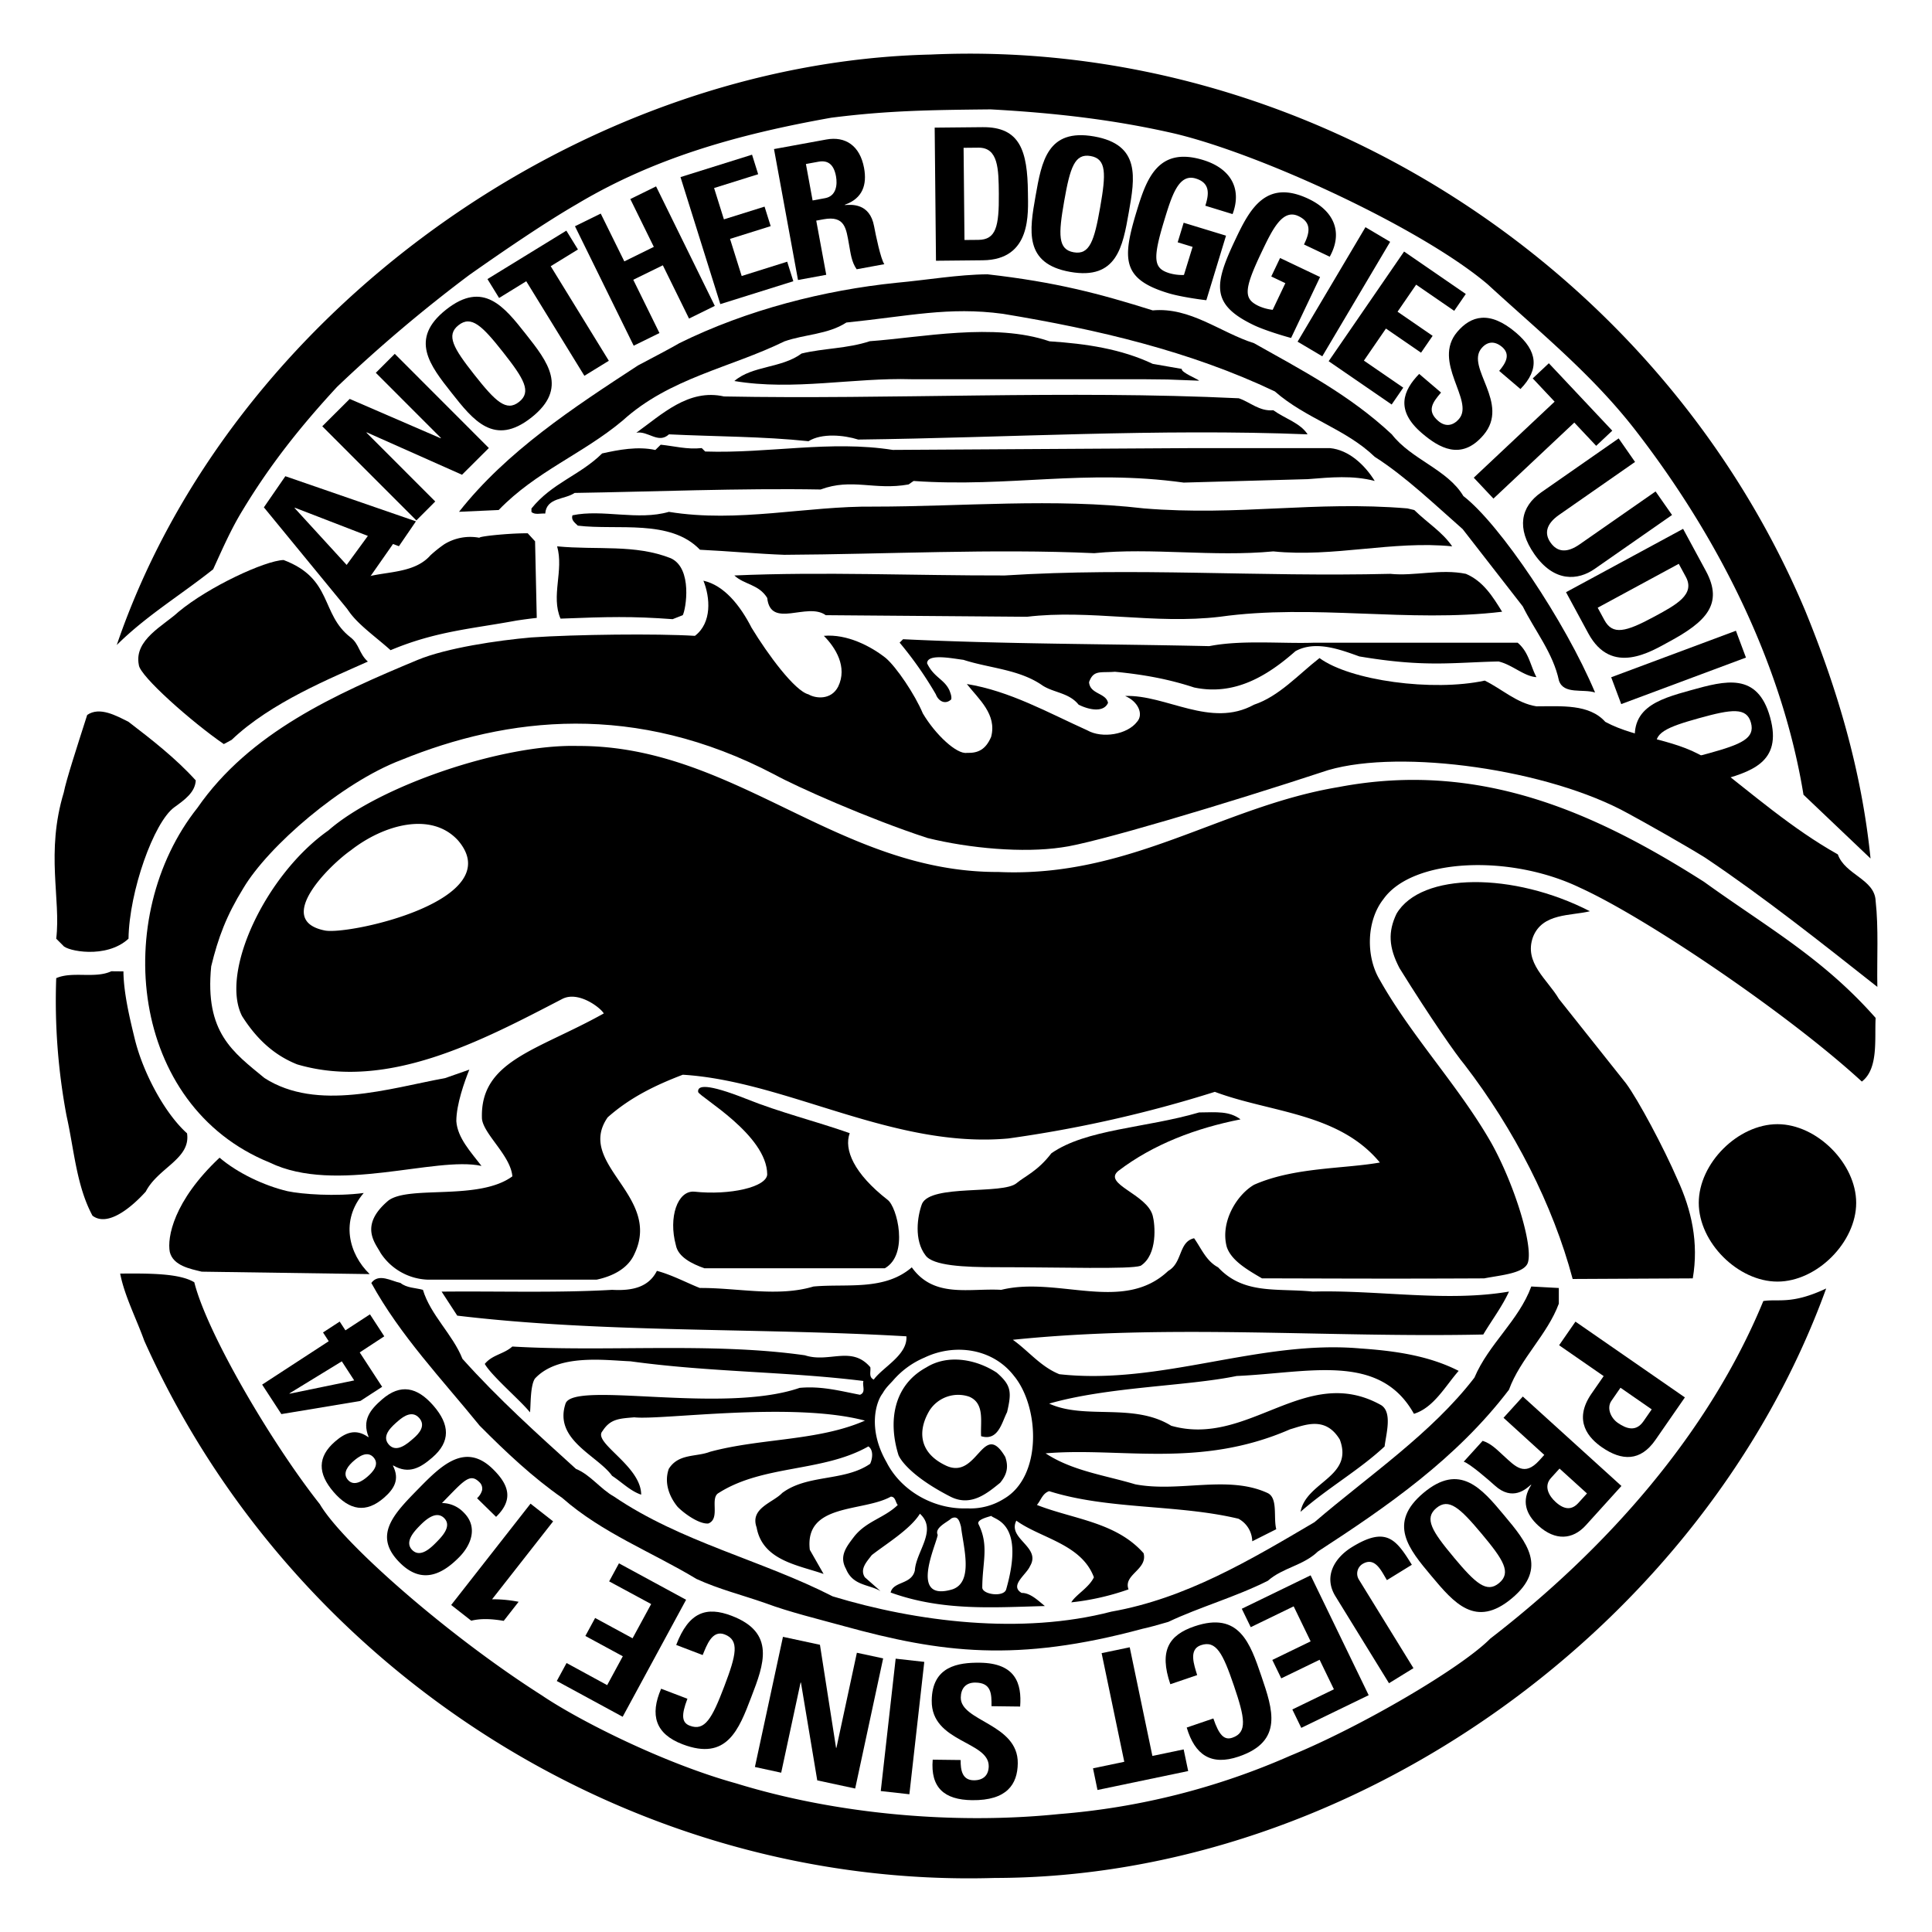
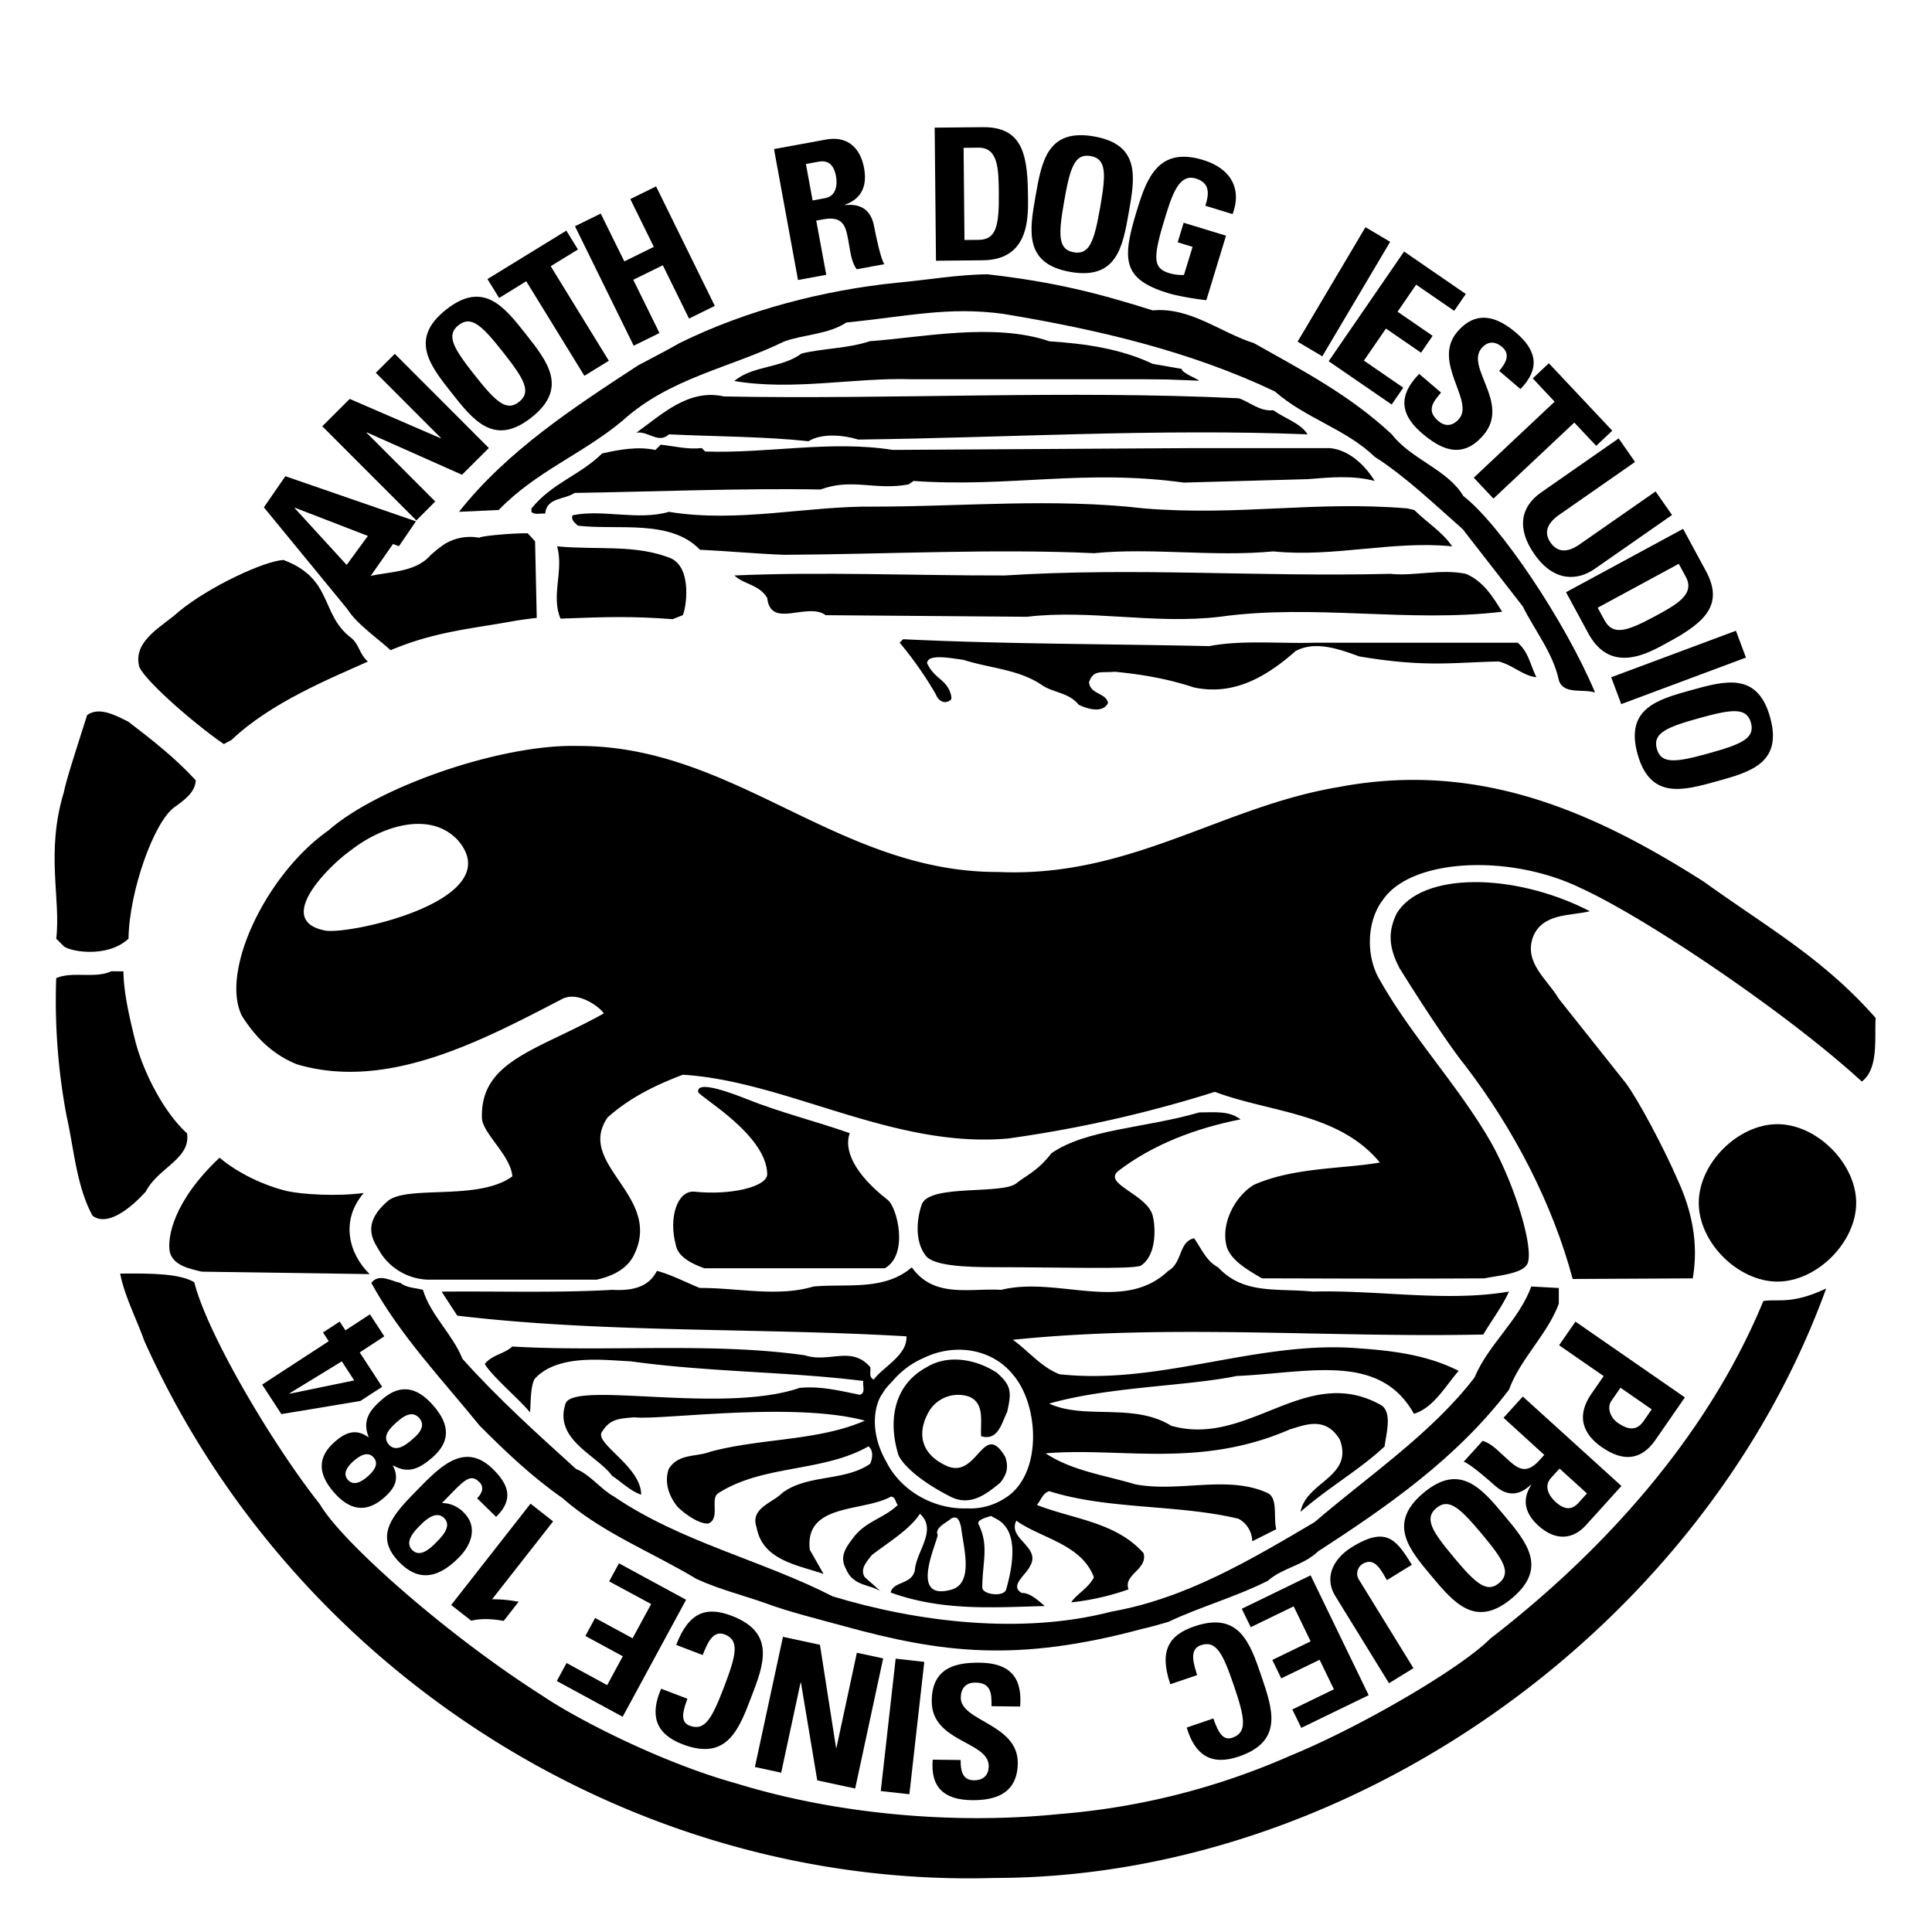
<svg xmlns="http://www.w3.org/2000/svg" viewBox="0 0 1080 1080">
  <title>2020 000000 Another DoggieStudio Project Since 1984 logo web1080px</title>
  <path d="M985.71,727.29C955.34,801.07,898.47,865.52,833.07,916c-16.24,16.44-72.07,49.16-111.67,65.4a398.18,398.18,0,0,1-129.47,32.68c-57.92,5.93-124,.25-180.52-17.19-40.86-11.32-88.19-35.39-108.43-49.11C249.88,914,191.27,862.25,178.8,840.86c-27.07-34.18-63.12-95.72-70.18-124.05-8.2-5-24.76-5-41.44-4.87,2.33,12.21,9,25.12,13.48,37.57C163.41,934.29,353.55,1055.82,556,1049.79c201-.17,396.6-141.26,464.84-329.52C1001.43,729.43,994,725.94,985.71,727.29Z" />
  <path d="M856,719.16c-7.07,19.17-23.82,32.1-31.78,50.94C800.39,801.18,765,825,734.79,850.92c-36,21.21-71.87,42.64-113.55,50-50.1,13.06-108.7,5.76-155.78-8.55-39.52-20.22-84.83-30.34-122.27-55.81-7.48-4.16-13.35-12.31-21.21-15.42-22.17-20.1-43.23-39-63.47-61.55-5.41-13.64-17.85-24.47-22.09-38.56-4.23-1.18-9-1-12.55-3.85-5-1-12.2-5.64-16.3,0,16.16,29.44,39.64,54,60.56,79.78C283.07,812,298,826,314.31,837.36c22.32,19.64,50,30.17,75.06,45.3,12.48,5.73,25.67,9,38.49,13.5,13.35,5,29.95,9,43.73,12.81,54.72,15.06,96.82,20.5,167.08,1.53,2.52-.48,9.64-2.43,14.39-3.84,17.38-8.26,37.67-13.92,55.68-23,8.45-7.42,19.65-8.38,28-16.37,38.45-25,77.26-51.7,106.77-90.4,6.27-17.28,21.5-30.85,27.88-48.13V720Z" />
  <path d="M557.2,767.33c8.07,7.06,8.43,10.66,5.76,22.09-2.94,5.64-4.89,16.33-14.51,13.42-.49-8,2.2-18.31-6.67-22.09a19.05,19.05,0,0,0-22.17,7.71c-6.53,10.9-6.35,23.57,9.32,30.88,17.63,8.12,20.56-26.06,33-4.93,2.11,6,.67,10.16-2.82,14.46-7.05,5.67-16.26,13.7-27.92,7.71-19.78-10.14-27.24-19.2-28.92-23.13-5.86-18.69-3-39,15.58-49.08C529.66,757,545.39,759.62,557.2,767.33Z" />
  <path d="M829.16,746c4.67-7.86,10.53-15.57,14.38-24-35.14,6-73.11-1-109.69,0-19.92-2-38.6,1.85-52.92-13.55-6.74-3.58-9.4-10.63-13.42-16.26-8.75,2-6.37,13.65-14.45,18.24-25.22,23.88-61.69,2.82-93.36,10.6-17.94-1-37.59,4.83-50-12.58-15.43,13.32-36.64,9-55,10.73-20,6-42.34.67-63.49.81-6.67-2.59-15.92-7.48-24-9.56-4.6,9.12-13.68,11.23-25,10.6-30.8,1.78-63.63.67-95.34,1l8.74,13.42c81.95,9.79,167.44,6.67,251.08,11.56.74,10.45-13.2,17.21-18.24,24.18-3-1.34-1.56-4.45-1.93-6.9-10.53-12.3-23-2.22-36.56-6.67-52.2-7.42-110.85-1.78-163.57-4.9-4.74,4.28-11.15,4.53-15.39,9.72,3.73,6.67,20.41,20.84,25.25,27.07.52-2.74,0-14.77,2.78-18.87,13-14,39.06-10.24,53.39-9.66,44.59,6.14,87.68,5.69,130.24,11-.74,2.74,1.56,6.37-1.93,7.71-10.89-2.08-21.42-5-33.73-3.86-43.23,14.88-126.18-4.2-130.84,8.75-6.79,20.31,17.83,29,26,40.41,5.36,3.49,10.25,8.54,16.26,10.53,0-16.17-27.36-29.08-21.63-35.51,4.38-6.87,9.29-7,17.82-7.72,15,1.73,88.26-9,128.89,1.85-26.24,11.5-58.07,9.72-86.6,17.42-7.65,3-17.65.83-23.06,9.58-2.68,7.71.25,15.42,4.89,21.12,3.7,3.82,12.11,9.83,17.23,9.38,7-2.77.57-14.26,5.83-17.09,24.92-15.86,58.13-11.51,83.64-26,3,2.07,2.3,6.87,1,9.71-14.46,10-34.92,5.71-49.16,16.31-5.22,5.49-18.17,8.49-14.31,19.28,3.34,18.53,23.34,21.06,37.44,26l-7.71-13.51c-3.05-26.23,29.66-21,45.31-29.71,2.66.07,2.52,3.18,3.86,4.67-7.57,7.27-17.21,8.87-24.18,17.4-4.35,5.74-8.82,11-4.75,18.34,3.87,9.49,12.76,8.53,19.28,12.38l-8.75-7.71c-3-4.67,1.19-8.82,3.86-12.39,7.84-6.15,21.58-14.45,26.92-23.13,10,9.12-2.16,21.06-2.82,31.68-1.85,8.08-12,5.93-13.55,12.36,29.11,10.52,57.65,8.29,86.23,7.56-3.75-3-8.1-7.41-13-7.33-7-4.11,2.7-10.23,4.7-15,6.44-10.72-12.78-15.24-7.65-25.4,13.58,9.86,36.39,13,43.36,31.66-2.82,5.86-10.2,9.8-12.65,14a141.18,141.18,0,0,0,32-7.26c-3.11-8.29,10.8-11,8.42-20.19-15.42-17.5-39.37-19-59.65-27,2.24-2.53,3.08-6.45,6.86-7.7,33.07,10.44,71.77,7.26,105.81,15.41a14.6,14.6,0,0,1,7.71,12.61l13.42-6.75c-1.69-6.68,1.09-17.49-4.89-20.25-22.24-10.23-49.3-.16-73.93-4.85-16.9-5.08-35.14-7.45-50.11-17.31,41.73-3.57,86,8.69,136.64-13.43,8.45-2.46,19.8-7.48,27.81,5.71,7.93,21-18.76,23.44-21.95,40.42,15.13-13.35,32.7-23.22,47-36.56.83-7,4.45-19-1.91-23.08-42.2-23.64-74.08,23.83-117.39,11.51-21.12-13.05-48.19-3.19-68.21-12.38,33.07-9.49,77-9.68,104.77-15.43,40.38-1.76,79.9-13.34,99.14,21.14,11.12-3.44,17.57-15.57,25-24-16.57-8.45-35.33-11.19-54.9-12.53-56.65-5-111.37,20.69-168.32,14.39-10.5-4.23-17.27-13.05-26-19.24C653.8,739.92,741.94,747.9,829.16,746ZM532.4,888.46c-24.53,7.3-9.06-24.76-8.21-30.46-2-4,5.58-7.21,7.56-9.16,4-2.05,4.74,2.17,5.46,4.58C538.58,865,544.37,884.4,532.4,888.46Zm30.06,0c-1.24,4.46-13,3-13.36-.88,0-14.05,3.92-23.53-2.09-35.53-1.42-2.85,7.08-4.43,7.08-4.68C556,849.64,573.13,851,562.46,888.46Zm4.63-119c14.07,17.58,15.41,55.74-5.65,68.23a35.37,35.37,0,0,1-20.74,5.5c-19.19.69-37.27-10.23-45.12-25.82-10.71-18.65-5.85-33.85-2.17-38.49,1.77-3.22,4.1-5.22,6-7.39a47.54,47.54,0,0,1,17.37-12.58C533.53,750.84,555.14,753.6,567.09,769.49Z" />
  <path d="M993.62,628.42c22,0,44,22,44,44s-21.93,44-44,44-44-21.87-44-44S971.52,628.42,993.62,628.42Z" />
  <path d="M888.76,509.39c-10.67,2.67-26.53.89-31.8,14.38-5.26,14.47,8.08,23.71,14.46,34.61l37.52,47.21c6.75,9.1,21.13,36,28.84,53.88,7.79,16.91,11.91,35.2,8.49,55.15l-67.14.34c-11-41.36-32.69-83.72-60.51-119.88-4.58-5.42-19-26.05-36.29-53.88-6.11-11.72-6.46-20.36-1.68-30.38C794.35,487.44,846.14,487.44,888.76,509.39Z" />
  <path d="M693.46,625.73c-24.84,4.9-48.7,13.85-68.36,28.85-8.77,7.38,16.09,12.88,19.28,25,1.31,4.82,2.91,21.79-6.74,28-5.87,2.08-43.92.79-81.18.79-17.38,0-35-.79-39.1-6.63-6.52-8.47-4.56-21.89-1.93-28.85,5.07-11.06,45.18-4.94,52.89-11.53,4.67-3.91,11.77-6.67,19.4-16.66,19.43-13.59,52.8-14.08,82.61-22.84C680.21,621.74,687.16,621,693.46,625.73Z" />
  <path d="M475,633.44c-3.34,9.12,2.24,22.53,21.21,37.3,5.26,3.91,12,30.58-1.59,38.23H393.74c-6.81-2.44-14.67-6.2-15.93-12.94-4.22-15.5.89-30.55,10.24-29.89,20,2.15,40.41-2.55,40.83-9.6-.12-22.06-37.5-43.14-38.61-46.09-.52-3.83,4.86-4.86,26.92,3.84C436,621.87,455.52,626.61,475,633.44Z" />
  <path d="M952.54,492.93c-60.81-38.71-125.48-68-204.39-52.93-65.43,10.9-116.5,50.78-190.07,47.44C468.53,487.78,410.79,416.63,323,417c-42.19-1.17-111.23,22.47-139.43,47.23-35,24.62-60.74,79.24-48.26,103.76,8.23,13,18.09,21.93,30.79,27,50.42,14.87,103-13.1,148.19-36.56,9.08-4.72,21.54,5,23.23,8.09-37.1,20.76-69.4,26.38-68.1,58.92,1,8.73,16,20.48,17,32.14-18.73,13.79-57.61,4.87-69.27,13.51-16.72,14.06-7.15,24-4.45,29.25a32.85,32.85,0,0,0,26.5,15h94.31c8.34-1.77,17.42-5.86,21.18-14.45,15.52-32.56-33.12-50.13-15-76.28,12.69-11.28,27.06-18.12,42-23.83,58.13,3.56,117.6,41.41,181.89,35.64a706.63,706.63,0,0,0,115.52-26.07C710.15,622,748.34,622,771.36,649.86c-20.41,3.6-48,2.57-70.33,12.43-9.61,5.57-19,20.76-15.27,34.7,2.51,7.6,11.33,12.73,19.71,17.63,30.32,0,62.85.3,124.21,0,8.93-1.78,22.73-2.73,24.47-9,2.81-9.64-7.34-42.93-20.32-66.39-18-31.71-44.64-59.66-62.47-91.35-7.9-13-7.6-33.12,2-45.28,16.16-22.84,70.66-25.29,110-6.3C920.7,513.32,999.91,567,1040.78,604.6c9.41-7.21,7.06-23.8,7.71-35.57C1019,535.57,988.05,518.52,952.54,492.93ZM181.68,520.17c-29-5.69,2.84-36.74,14.43-44.83,18.14-14.21,44.92-21.95,59.92-5.56C284.65,503.14,195.28,522.77,181.68,520.17Z" />
-   <path d="M1048.49,503.61c-.51-12.18-17.07-14.54-21.13-26-25.66-14.38-47.85-33.89-71.26-52-17.41-12.6-40.66-12.31-58.73-22.09-9-10.09-24.54-8.68-38.5-8.68-10.92-1.7-19.18-9.64-28.89-14.38-29.11,6.3-75.27,0-92.37-12.6C725.76,377.11,715,389.27,701,393.93c-24.25,13.33-49-5.68-72.08-4.88,7.27,3,10.53,10.23,6.68,14.46-5.41,7.09-19.43,9.49-27.81,4.74-21.89-9.86-43.35-22-67.32-25.88,6.65,8.46,16.93,17,13.58,29.54-3,7-7.18,9.17-13.58,8.95-5.64.89-17.58-10.16-24.62-22.1-4.38-10.51-14.76-25.88-20.69-30.91-8.23-6.54-21.65-13.58-34.63-12.41,6.51,6.51,13.36,17.41,8,28.4-3.95,7.69-12.71,6.62-16.57,4.32-7.71-1.93-22.69-22.23-31.81-37.22-6.3-12.32-15.27-23.73-26.94-26.33,3.81,9.4,4.85,23.51-4.75,30.83-21.17-1.32-66.85-.8-91.47.89-18.69,1.63-47.25,5.83-63.5,12.55-45.94,19.13-93.93,40.56-123.16,82.75C62.22,512.21,72.22,618,150.74,649.86c37.07,18,92.65-3.74,118.42,1.9-5.91-7.71-13.43-15.68-14.07-25,0-9.41,4.57-22.16,7.27-28.83l-13.49,4.72c-31.3,5.75-71.58,18.86-101,0-17.58-14.51-33.5-25.38-29.81-62.46C122,524,126.58,511.84,136,496.55c13.83-23.35,54.78-59,88.27-71.72C283.64,400.69,355,392.09,433,433c12.06,6.67,52.35,24.62,85.42,35.44,23.72,5.86,53.54,8.45,75,5.27,17.28-2.08,91.5-24.25,149.12-43.23,41-11.94,123.23-.4,167.72,24.32,9.27,5,32.31,18,43,24.69,32.79,22,65.12,47.68,96.19,72.2C1049.15,535.64,1050.19,519,1048.49,503.61Z" />
  <path d="M160.76,665.89c7.94,1.7,26.92,3.07,42.57,1-13.21,15.35-8.39,34,3.31,45.34l-93.87-1.36c-6.35-1.56-15.92-3.27-17.85-11-1.54-8,2-28.45,27.82-52.72C132.63,655.62,147.52,662.77,160.76,665.89Z" />
  <path d="M69,543c.12,12.36,3.66,26.79,6.39,38C80,599.7,92.1,622.39,104.55,633.53c2.18,14.3-16.16,19.16-23.08,32.61-.65.62-18.81,21.76-29.78,13.43-9-16.78-10.25-36.93-14.48-55.78a347.6,347.6,0,0,1-5.78-77c9.12-4,21.67.42,30.79-3.85Z" />
  <path d="M109.44,436.26c-.4,6.67-6.11,10.77-12.06,15.06-11.42,8.36-25.16,47-25.54,73.42-12.51,11.53-34.58,6.8-36.55,3.85l-3.86-3.85c2.68-22.17-6-48,4.24-81.81,1.27-6.67,7.19-24.89,13.07-43.26,6.94-4.84,16.29.43,23.1,3.84C84.8,413.44,98.26,423.91,109.44,436.26Z" />
  <path d="M196,356.33c4.88,3.73,4.63,9,9.63,13.5-20.27,9.13-54.13,22.73-76.17,43.78l-4.35,2.33c-17.72-12.15-47.1-38.11-47.5-44.25C74.79,357.61,91.48,349.76,99.81,342c17-14.11,48.36-28.61,58.72-28.95C186.33,323.56,179,343.22,196,356.33Z" />
  <path d="M299.11,302.59l.94,42.82c-3.64.39-7.49.91-11.45,1.51-24.76,4.6-44.87,5.88-70.27,16.54C205.64,352,185.15,339.29,195,328.11c9.59-10.94,33.7-4.08,45.63-17.7a71.33,71.33,0,0,1,7.73-6.17A27.7,27.7,0,0,1,268,300.62c-.16-.38,3.54-1,8.82-1.52s12.1-1,18.17-1Z" />
  <path d="M375,312.07c12.31,5.65,8.39,28.68,6.67,31.82L376,346.12c-22.73-1.68-36.12-1.34-62.66-.3-5.49-12.71,1.93-26.84-1.9-40.41C333.81,307.56,355,304.12,375,312.07Z" />
  <path d="M676,361.19c18.32-3.58,40.41-1.28,58.75-1.92H848.37c6.26,5.25,7.11,12.82,10.5,19.25-6.88-.37-13.55-7-21.18-8.75-25.36.52-40.77,3.41-77.79-2.82-10.75-3.85-24.47-9.1-35.73-2.95-15.87,14-34.19,25.05-56.66,20.3-13.59-4.45-27.28-7.15-44.25-8.78-8,.67-12-1.23-14.47,5.82.51,6.82,9.49,5.92,10.6,11.56-2.47,5.65-10.83,3.86-16.46,1-5.34-6.67-13.72-6.59-20.09-10.66-13-9.13-29.68-9.64-44.27-14.39-6.16-.74-20.21-3.72-20.32,1.93,3.79,8.05,9.79,8.87,12.61,15.42.52,1.53,1.18,2.95.89,4.74-3.34,3.19-7.2,1-8.61-2.81a205.43,205.43,0,0,0-20.24-28.89l1.93-1.91C561.23,360.06,617.91,359.91,676,361.19Z" />
  <path d="M819.45,320.78c9.71,4.13,15,12.72,20.24,21.18-52,6.3-105.44-4.52-157.79,2.82-36.55,4.37-72.6-4.22-107.81,0l-112.49-.89c-10.38-7.56-30.84,7.94-32.72-9.64-4.75-7.71-12.73-7.31-18.37-12.56,49.39-2.19,100.7.11,151.14,0,73.53-4.64,140.64.9,215.53-.91C790.6,322.19,805.28,317.85,819.45,320.78Z" />
  <path d="M790.6,285.12c7.63,7.45,15.51,12.06,21.18,20.29-33.19-3.34-66.19,6.28-100,2.82-33.59,3.19-68.07-2.2-100.1,1-56.57-2.58-116.71.61-173.21.91-14.76-.52-31.44-2.08-47.18-2.83C374.7,290,345.23,296.53,323,293.84c-1.65-1.66-3.86-3.07-3-5.78,16.83-3.57,36.58,3.1,53.91-1.93,38.75,6.3,77-3.34,114.56-2.93,49.23,0,100.61-4.87,151,1,53.32,4.37,95.21-4.34,147.26,0Z" />
  <path d="M392.28,250.48l1.92,1.92c35.59,1.17,69.92-6.4,104.85-.9l167.43-1h77c10.53,1,19.44,9.38,25,18.35-12.38-3.21-24.32-2.05-37.48-1l-69.3,1.92c-55.9-7.7-96.93,2.83-151-.9l-2.81,1.94c-19.06,3.44-31.59-3.73-49.17,2.82-44.11-.8-95.34,1.27-137.54,1.92-5.49,3.84-15.65,2.43-16.4,11.54-2.58-.25-5.77.9-7.7-.92v-1.92c11.55-14.35,27.06-18.47,39.52-30.78,9.2-2.05,19.87-4.09,29.74-1.93l3-2.95C376.92,249.34,384,251.38,392.28,250.48Z" />
  <path d="M692.5,222.64c6.38,2.17,11.57,7.43,19.28,6.68,6.38,4.61,15.2,7.18,19.17,13.48-83.09-3.34-168.68,1.91-251.18,2.92-8.09-2.54-20.39-3.71-27.81.92-25.43-2.7-52-2.57-78-3.84-6,5.51-11.57-2.06-18.24-.91,14.15-10.13,29.14-24.76,49-20.27C497.64,223.41,595.89,218,692.5,222.64Z" />
  <path d="M644.38,203.4l16.24,2.83c-.52,1.92,8.7,5.55,9.74,6.58l-17.65-.67-14-.15H509.73c-32.48-1-66.22,6.56-99.22,1,10.16-8.71,26.33-7.05,37.6-15.38,12.45-3,25.49-2.7,38.14-6.88,28.43-2,69.59-10.58,100.44.07C607.08,192.11,626.8,195.06,644.38,203.4Z" />
  <path d="M644.38,173.51c21.06-1.93,37.67,12.32,56.65,18.35,26.62,15,53.38,28.86,77,50.94,10.93,14.1,31.13,19.6,40,34.49,20.38,15.69,56.85,69.94,73.62,109.83-6.66-2.18-17.58,1.26-20.19-6.67-3.26-15.43-13.56-28-20.21-41.45l-33.62-43.23c-15-13.16-32-29.51-49.16-40.41-16.24-15.65-38.41-21.3-55.84-36.56-47.23-22.46-99.05-34.64-152-43.37-30.42-4.1-52.61,1.31-87.52,4.87-10.23,6.68-23.29,6.54-34.62,10.53-30.11,14.76-64.14,20.4-90.42,44.27-22.32,18.7-48.39,28.34-69.3,50l-22.17,1c26.68-33.84,63.89-58.22,100.05-81.82,8.87-4.64,20.42-10.79,23.11-12.45,38-18.74,81.19-29.64,121.24-33.74,17-1.54,34.62-4.62,51-4.75C590.21,157.68,614.57,164.14,644.38,173.51Z" />
-   <path d="M1009.1,341.31C928.27,149.54,730.08,21,520.31,30.49,324.93,35,128.77,174.55,65.26,360.58c16.43-16.31,35.65-27.85,53.88-42.33,4.89-10.68,9.87-22.19,16.3-32.71,15.14-25.16,32.11-46.69,53-69.29a819.65,819.65,0,0,1,74-62.61c19.12-13.46,42.44-29.37,59.82-39.4,43.24-25.9,89.85-39.07,142.33-48.42,31.35-4,55.07-4.34,89.15-4.68,35.08,1.92,68.83,5.65,103.23,13.6C706.12,86.56,795.25,128,831.69,159c29.45,27.06,58.69,50.57,83.1,82.25,49.3,63.87,82.23,134.59,93.37,203l37.49,35.66C1040.67,430.73,1027,385.05,1009.1,341.31Z" />
  <path d="M196.59,343.43l-49.08-59.82,12-17.4,73,25.22L223,305.33l-3.31-1.22-16.44,23.5,2.39,2.8Zm-31.8-59.63-.12.18,29.11,31.81,11.86-16.21Z" />
  <path d="M232.75,290.92l-52.6-52.63L195.49,223l50.86,22,.15-.15-36.42-36.45,10.6-10.6,52.59,52.64-15,14.95L205,241.69l-.15.15,38.46,38.49Z" />
  <path d="M252.46,219.63c-12.2-15.45-23.82-30.18-3.05-46.58s32.4-1.67,44.59,13.78c12.07,15.29,23.82,30.18,3.05,46.58S264.53,234.92,252.46,219.63Zm28.78-22.72c-11.81-15-17.84-20.72-24.93-15.12s-2.9,12.8,8.91,27.76,17.84,20.72,24.93,15.12S293.05,211.88,281.24,196.91Z" />
  <path d="M316.59,128.93l6.48,10.53-15.22,9.35,32.49,52.86-13.67,8.4-32.49-52.85L279,166.57,272.49,156Z" />
  <path d="M365.49,138l-13.14-26.73,14.4-7.08L399.58,171l-14.41,7.08-14.64-29.78L354,156.39l14.64,29.78-14.4,7.08-32.83-66.78,14.4-7.08L349,146.12Z" />
-   <path d="M402.66,170,380.4,99l40-12.53,3.42,10.92-24.64,7.72,5.49,17.51,22.72-7.12,3.42,10.91-22.72,7.13,6.51,20.75,25.45-8,3.42,10.92Z" />
  <path d="M461.88,153.62l-15.79,2.9L432.67,83.33,461.83,78c10.77-2,18.9,3.45,21.19,15.92,1.71,9.32-.77,17-10.72,20.51l0,.2c3.52-.23,13.91-1.29,16.33,11.88.86,4.67,3.7,18.4,5.72,21.17l-15.47,2.84c-2.91-4.08-3.4-9.12-4.28-13.89-1.6-8.72-2.12-16.27-14.25-14.05l-4.07.75Zm-7.63-41.56,7-1.29c6.27-1.15,6.93-7.55,6.08-12.22-1.29-7-4.8-9.07-9.82-8.15l-7,1.28Z" />
  <path d="M522.49,71.35l26.79-.26c21-.21,25.1,13.36,25.33,36.55.11,11.44,2.17,37.6-25.25,37.86l-26.14.26Zm16.66,62.81,7.76-.07c9.78-.1,11.62-7.23,11.44-25.88-.13-13.71-.25-25.77-11.41-25.66l-8.29.08Z" />
  <path d="M578.89,109.55c3.41-19.38,6.66-37.86,32.72-33.28S634.43,99.33,631,118.71c-3.37,19.19-6.65,37.87-32.71,33.29S575.52,128.74,578.89,109.55ZM615,115.9c3.3-18.78,3.57-27.1-5.33-28.67s-11.47,6.36-14.77,25.14-3.58,27.1,5.32,28.66S611.71,134.68,615,115.9Z" />
  <path d="M673.78,115c2.11-6.57,2.77-12.73-5.36-15.21-9.56-2.92-13.38,9.6-17.59,23.4-6.8,22.28-5.77,26.9,3,29.57a25.9,25.9,0,0,0,8,.95L666.67,138l-8.34-2.55,3.34-10.94,23.68,7.23-11,36.08c-4.41-.49-15.37-2.1-21.46-4-25.83-7.88-25.62-19.12-17.37-46.13,5.47-18,12-35.9,37.06-28.24,15,4.59,21.9,15.63,16.44,30.23Z" />
-   <path d="M728.93,136.66c3.06-6.19,4.62-12.19-3.06-15.84-9-4.29-14.64,7.53-20.84,20.56-10,21-9.66,25.76-1.41,29.69a26.12,26.12,0,0,0,7.82,2.12l7.08-14.89-7.87-3.75,4.92-10.33,22.36,10.64-16.2,34.06c-4.29-1.12-14.88-4.34-20.64-7.07-24.38-11.6-22.52-22.7-10.39-48.2,8-16.94,17.11-33.74,40.81-22.47,14.21,6.76,19.37,18.68,11.82,32.32Z" />
  <path d="M725.36,191l37.94-64,13.8,8.18-37.93,64Z" />
  <path d="M742.73,201.92l42.16-61.31,34.5,23.73-6.48,9.42-21.28-14.63-10.39,15.12,19.61,13.49-6.48,9.42-19.62-13.49-12.32,17.92,22,15.12-6.48,9.42Z" />
  <path d="M794.93,242.21c-15.12-12.89-10.6-23.93-1.6-33.19l12.22,10.42c-4.62,5.41-8.25,10.16-1.54,15.89,4.13,3.51,8.36,2.65,11.63-1.2,8.69-10.19-15.36-31.78-1-48.64,7.56-8.87,17.94-12.2,32.82.48,11.9,10.14,13.39,20.35,2.48,31.5l-11.89-10.13c3.61-4.24,6.56-9.17,1.63-13.38-4-3.38-8.12-3.26-11.46.66-9.16,10.75,16.23,30.77,1.06,48.57C816.79,257.86,804.23,250.14,794.93,242.21Z" />
  <path d="M901.27,240.75l-9,8.47-12.23-13-45.2,42.5-11-11.69,45.2-42.5-12.23-13,9-8.47Z" />
  <path d="M934.68,287.88l-43.3,30.17c-9.13,6.36-22.48,7.76-33.66-8.28-10.08-14.48-7.67-26.52,3.83-34.54l43.29-30.16L914,258.23l-42.45,29.58c-7.53,5.25-8.18,10.62-4.84,15.42,4,5.75,9.56,5.78,16.32,1.06l42.45-29.57Z" />
  <path d="M940.86,295.63l12.75,23.56c10,18.5-.07,28.44-20.47,39.48-10.06,5.44-32.22,19.49-45.27-4.62l-12.45-23Zm-47.74,44.09,3.7,6.83c4.65,8.6,11.81,6.89,28.22-2,12.05-6.52,22.66-12.26,17.35-22.08l-3.95-7.29Z" />
  <path d="M900.67,378.59l69.72-26,5.61,15-69.72,26Z" />
  <path d="M945.41,385.78c19-5.24,37.05-10.24,44.11,15.26s-11,30.51-30,35.76c-18.78,5.19-37,10.24-44.11-15.26S926.64,391,945.41,385.78Zm9.77,35.34c18.38-5.08,26-8.4,23.61-17.11s-10.67-7.64-29-2.55-26,8.4-23.61,17.11S936.81,426.21,955.18,421.12Z" />
  <path d="M941.86,781.16,925.4,804.92c-8.35,12.06-18.73,11.85-29.92,4.11-6.94-4.81-16.51-14.54-5.8-30l6.78-9.78L871.55,752l9.14-13.2Zm-36-5.41-5.08,7.34c-2.72,3.93-.45,9.52,3.62,12.33,5,3.46,10.21,5,14.32-.94l4.6-6.64Z" />
  <path d="M840.48,792.56l10.78-11.89,55.13,50-19.92,22c-7.35,8.11-17.1,8.73-26.49.22-7-6.37-9.73-14-4-22.81l-.15-.13c-2.67,2.32-10.27,9.48-20.2.48-3.51-3.18-14.11-12.36-17.4-13.34l10.57-11.65c4.78,1.47,8.24,5.18,11.83,8.43,6.57,6,11.57,11.64,19.85,2.51l2.78-3.08Zm31.31,28.38L867,826.21c-4.29,4.73-.92,10.22,2.59,13.4,5.27,4.78,9.33,4.3,12.75.52l4.79-5.28Z" />
  <path d="M840.77,847c12.64,15.09,24.68,29.47,4.39,46.46s-32.34,2.61-45-12.48-24.68-29.47-4.39-46.47S828.26,832,840.77,847Zm-28.12,23.54c12.24,14.62,18.43,20.19,25.36,14.39s2.53-12.87-9.71-27.49S809.87,837.22,802.94,843,800.41,855.89,812.65,870.51Z" />
  <path d="M776.46,940.93l-29.94-48.61c-6.81-11.06-.5-21.49,9.18-27.45,19.1-11.76,24.67-4.54,33.53,9.85L775.3,883.3c-3.14-5.09-6.61-13.36-13.76-8.95a6.35,6.35,0,0,0-1.9,8.67l30.49,49.49Z" />
  <path d="M732.64,880.62l32.46,67-37.68,18.27-5-10.29,23.24-11.27-8-16.51-21.43,10.39-5-10.29,21.42-10.39-9.48-19.57-24,11.64-5-10.29Z" />
  <path d="M705.13,937c6.35,18.63,12.4,36.39-12.65,44.92-15.49,5.28-24.55-.89-29.1-16.21l14.89-5.08c3.19,9.37,6.1,12.3,10.62,10.76,8.55-2.92,7-11.1.85-29.15s-9.91-25.47-18.46-22.56c-7,2.4-3.75,11.08-2.06,16.71l-15,5.1c-6.42-18.82-.73-27.51,13.46-32.35C692.74,900.6,698.85,918.55,705.13,937Z" />
-   <path d="M613.5,1000.61,611,988.5l17.48-3.65-12.67-60.73,15.71-3.28,12.67,60.74,17.48-3.65,2.53,12.1Z" />
  <path d="M547.82,929.47c19.87.25,23.45,11.63,22.44,24.5l-16-.2c.09-7.11-.16-13.09-9-13.2-5.42-.06-8.11,3.3-8.18,8.35-.16,13.4,32.13,14.62,31.86,36.78-.14,11.65-6,20.85-25.55,20.61-15.62-.19-23.3-7.09-22-22.64l15.62.19c-.07,5.57.82,11.25,7.3,11.33,5.21.06,8.32-2.68,8.39-7.83.17-14.12-32.15-13.29-31.86-36.68C521,931.41,535.59,929.32,547.82,929.47Z" />
  <path d="M516.68,929,508.35,1003l-16-1.79,8.33-74Z" />
  <path d="M493.69,927.05,478.05,999.8l-21.2-4.56-9.12-54.67-.21,0-10.83,50.38L422,987.76,437.68,915l20.68,4.45,9,57.6.21,0L479,923.9Z" />
  <path d="M420,948.59c-7,18.39-13.71,35.92-38.43,26.48-15.3-5.83-18.33-16.37-12-31.06l14.7,5.6c-3.53,9.25-3.16,13.36,1.3,15.06,8.45,3.23,12.48-4.06,19.27-21.88s8.65-25.93.21-29.15c-7-2.65-10,6.13-12.25,11.54L378,919.53c7.09-18.58,17-21.63,31-16.29C433.73,912.68,427,930.39,420,948.59Z" />
  <path d="M383.53,894.28l-35.46,65.41-36.82-20,5.46-10.05L339.41,942l8.74-16.13-20.93-11.35,5.46-10.06,20.93,11.35L364,896.68,340.52,884,346,873.91Z" />
  <path d="M281.58,906.07c-6-1-12.16-1.54-18.16-.09l-11.21-8.78,44.36-56.64,12.63,9.9L275.08,894a75.35,75.35,0,0,1,14.83,1.41Z" />
  <path d="M266.68,837.51a9.59,9.59,0,0,0,2.78-4.35,4.9,4.9,0,0,0-1.6-4.74c-5.32-5.21-8.82-.42-20.8,11.79a16.94,16.94,0,0,1,12.12,5.25c8.13,8,4.31,18.08-2.4,24.92-9.88,10.08-21.08,15.13-33,3.45-15.71-15.41-3.73-27.48,10.42-41.9,12.41-12.66,25.84-25.9,41.32-10.72,9.18,9,11.54,17.23,1.79,26.72Zm-18.44,11.07c-4.56-4.46-10.63,1.27-13.73,4.44s-8.58,9.05-4,13.52S241,865.12,244.06,862,252.79,853.05,248.24,848.58Z" />
  <path d="M241.7,814.74c-6.7,5.8-13.14,9.54-21.89,4.46l-.16.14c3.94,7.7.67,13-5.1,18-9.91,8.56-19.09,7.08-28.05-3.29s-9.1-19.67.8-28.23c5.77-5,11.54-7.45,18.59-2.44l.16-.14c-3.76-9.39.87-15.22,7.57-21,10.22-8.83,19.53-7,28.7,3.57S251.92,805.91,241.7,814.74ZM205.37,825.5c2.8-2.42,7-6.73,3.5-10.75s-8.34-.52-11.15,1.91c-2.65,2.29-6.68,6.62-3.27,10.56S202.72,827.8,205.37,825.5ZM231.2,804c3.12-2.69,6.92-7,3.17-11.3s-8.53-1.2-11.65,1.49c-3.27,2.84-9.81,8.2-5.43,13.27S227.93,806.84,231.2,804Z" />
  <path d="M201.45,783.14c-43.85,7.26-44,7.38-44.17,7.34L146.54,774l37.22-24.25-3.19-4.9,9.32-6.08,3.2,4.9,13.72-8.95,8,12.29-13.73,9,12.54,19.23ZM191.07,761,161.8,778.91l.11.18L198,771.66Z" />
</svg>